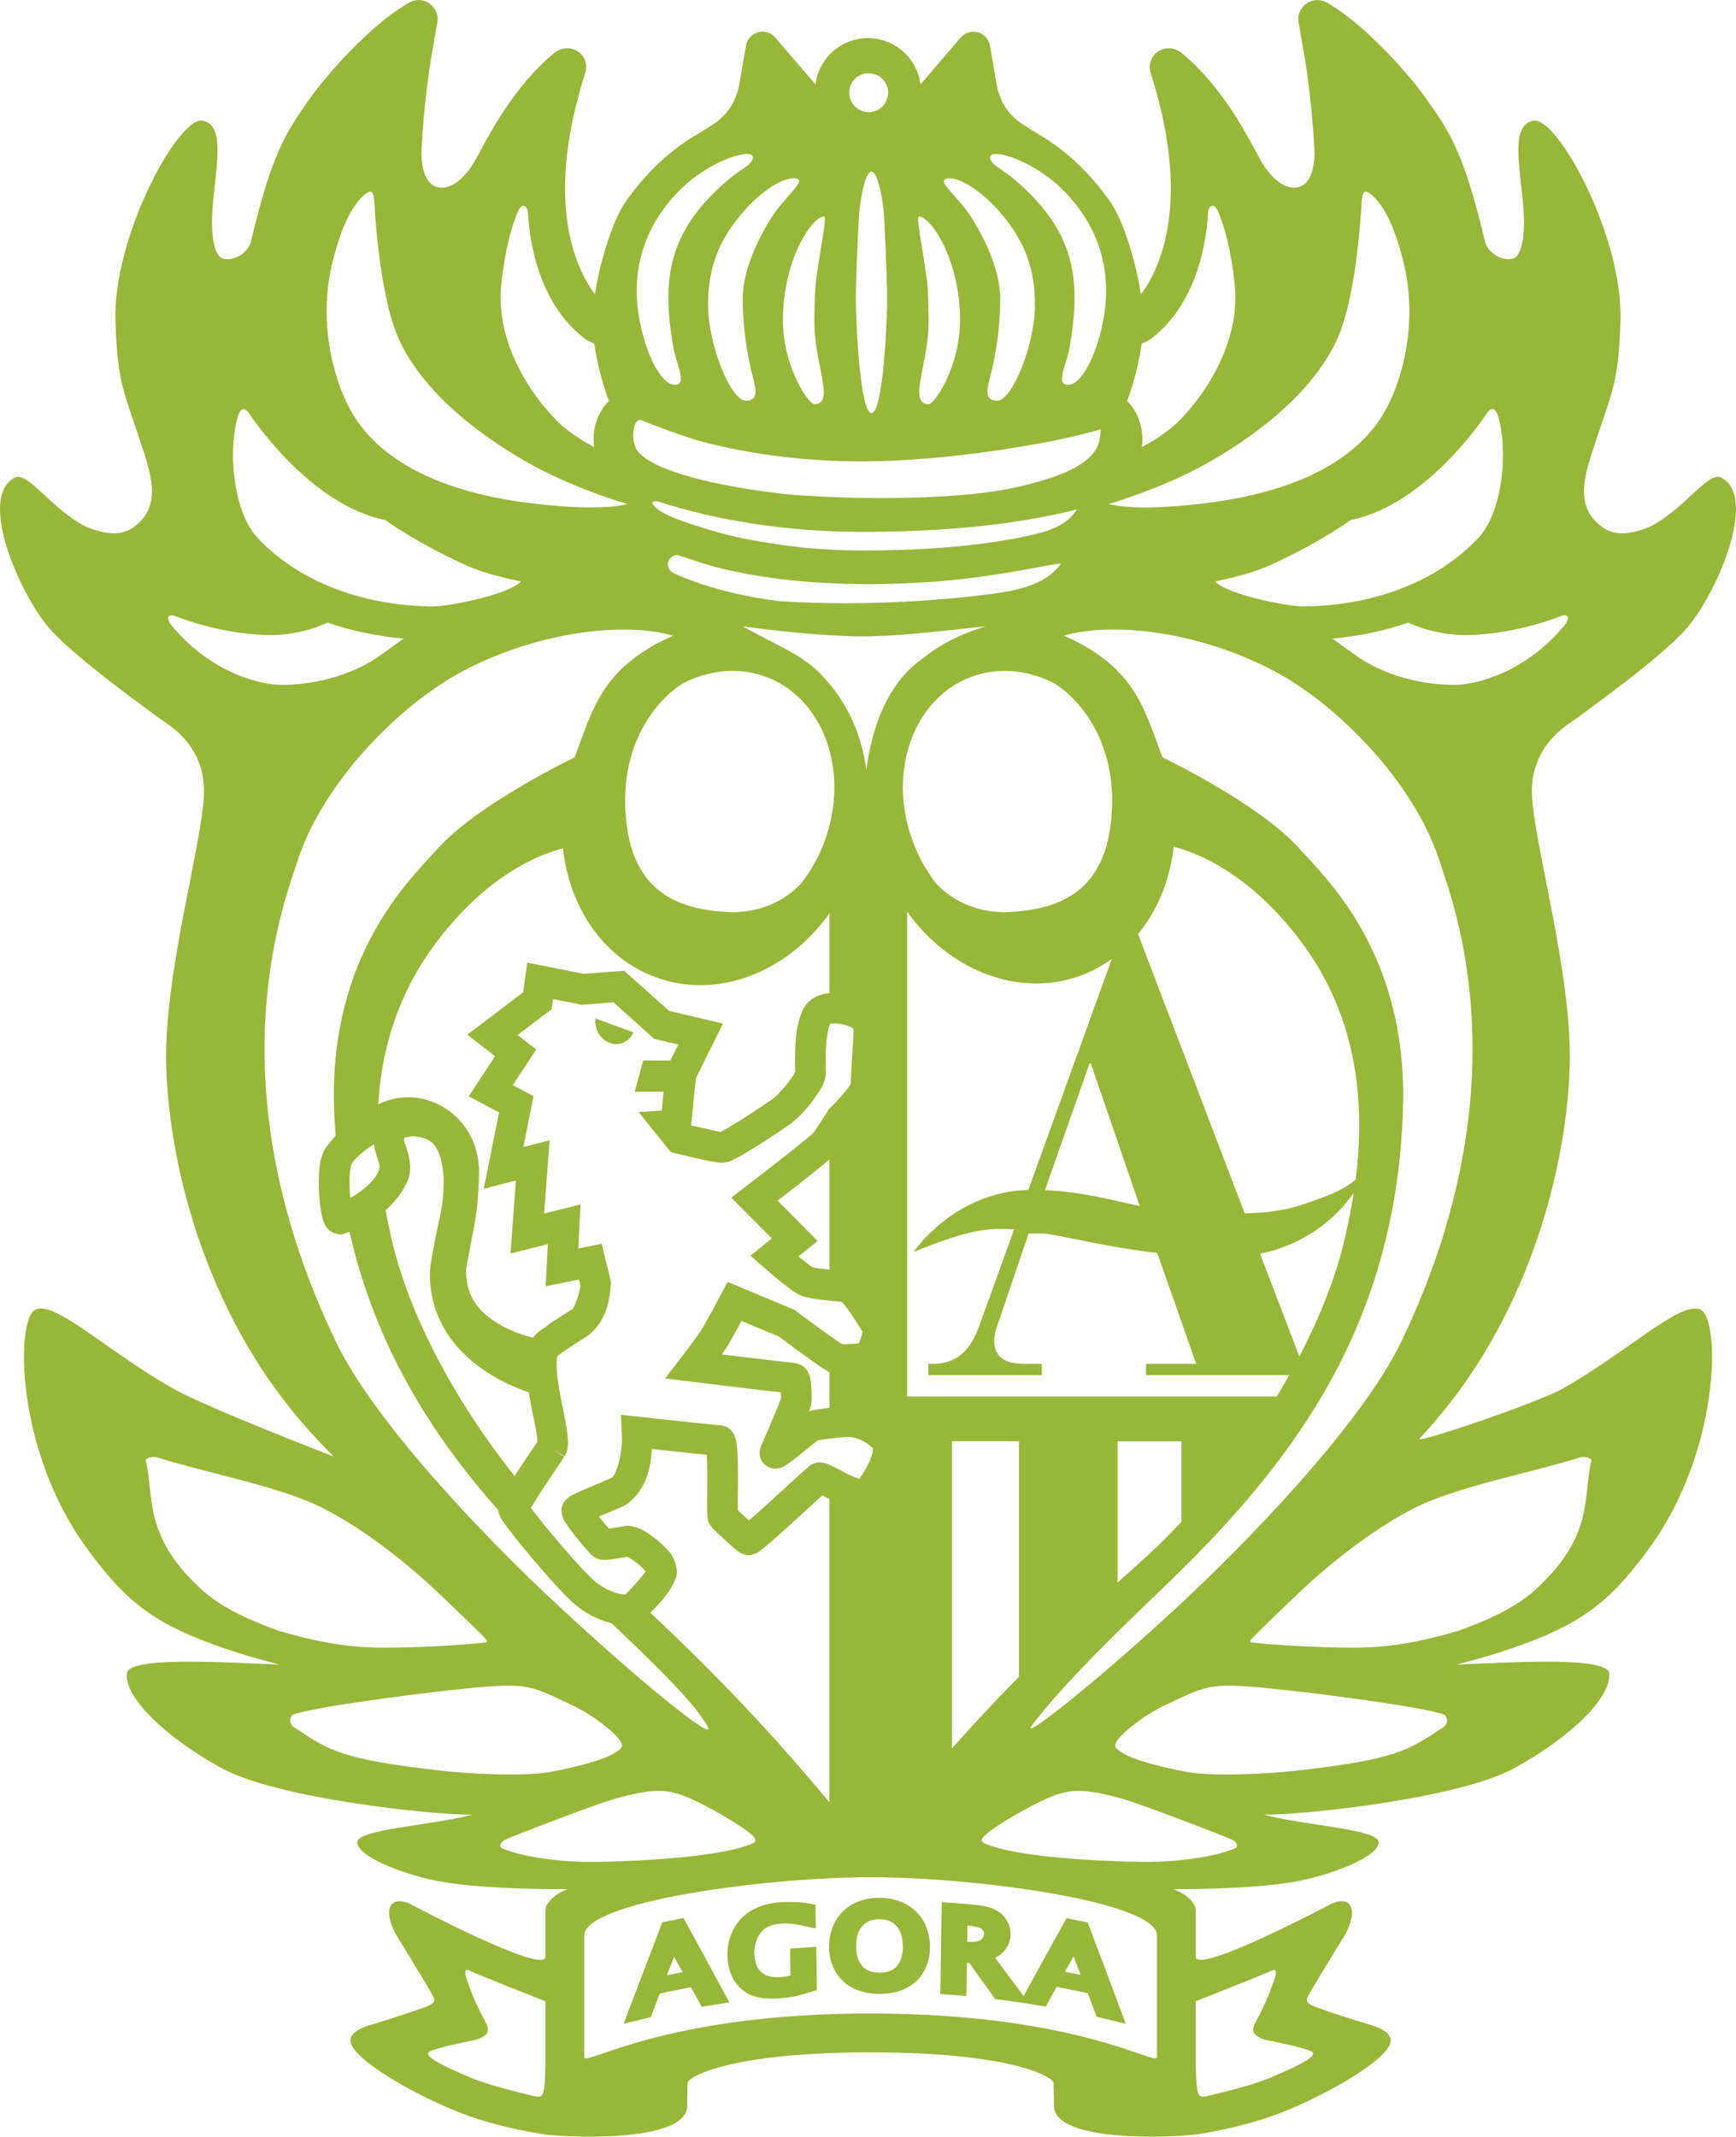
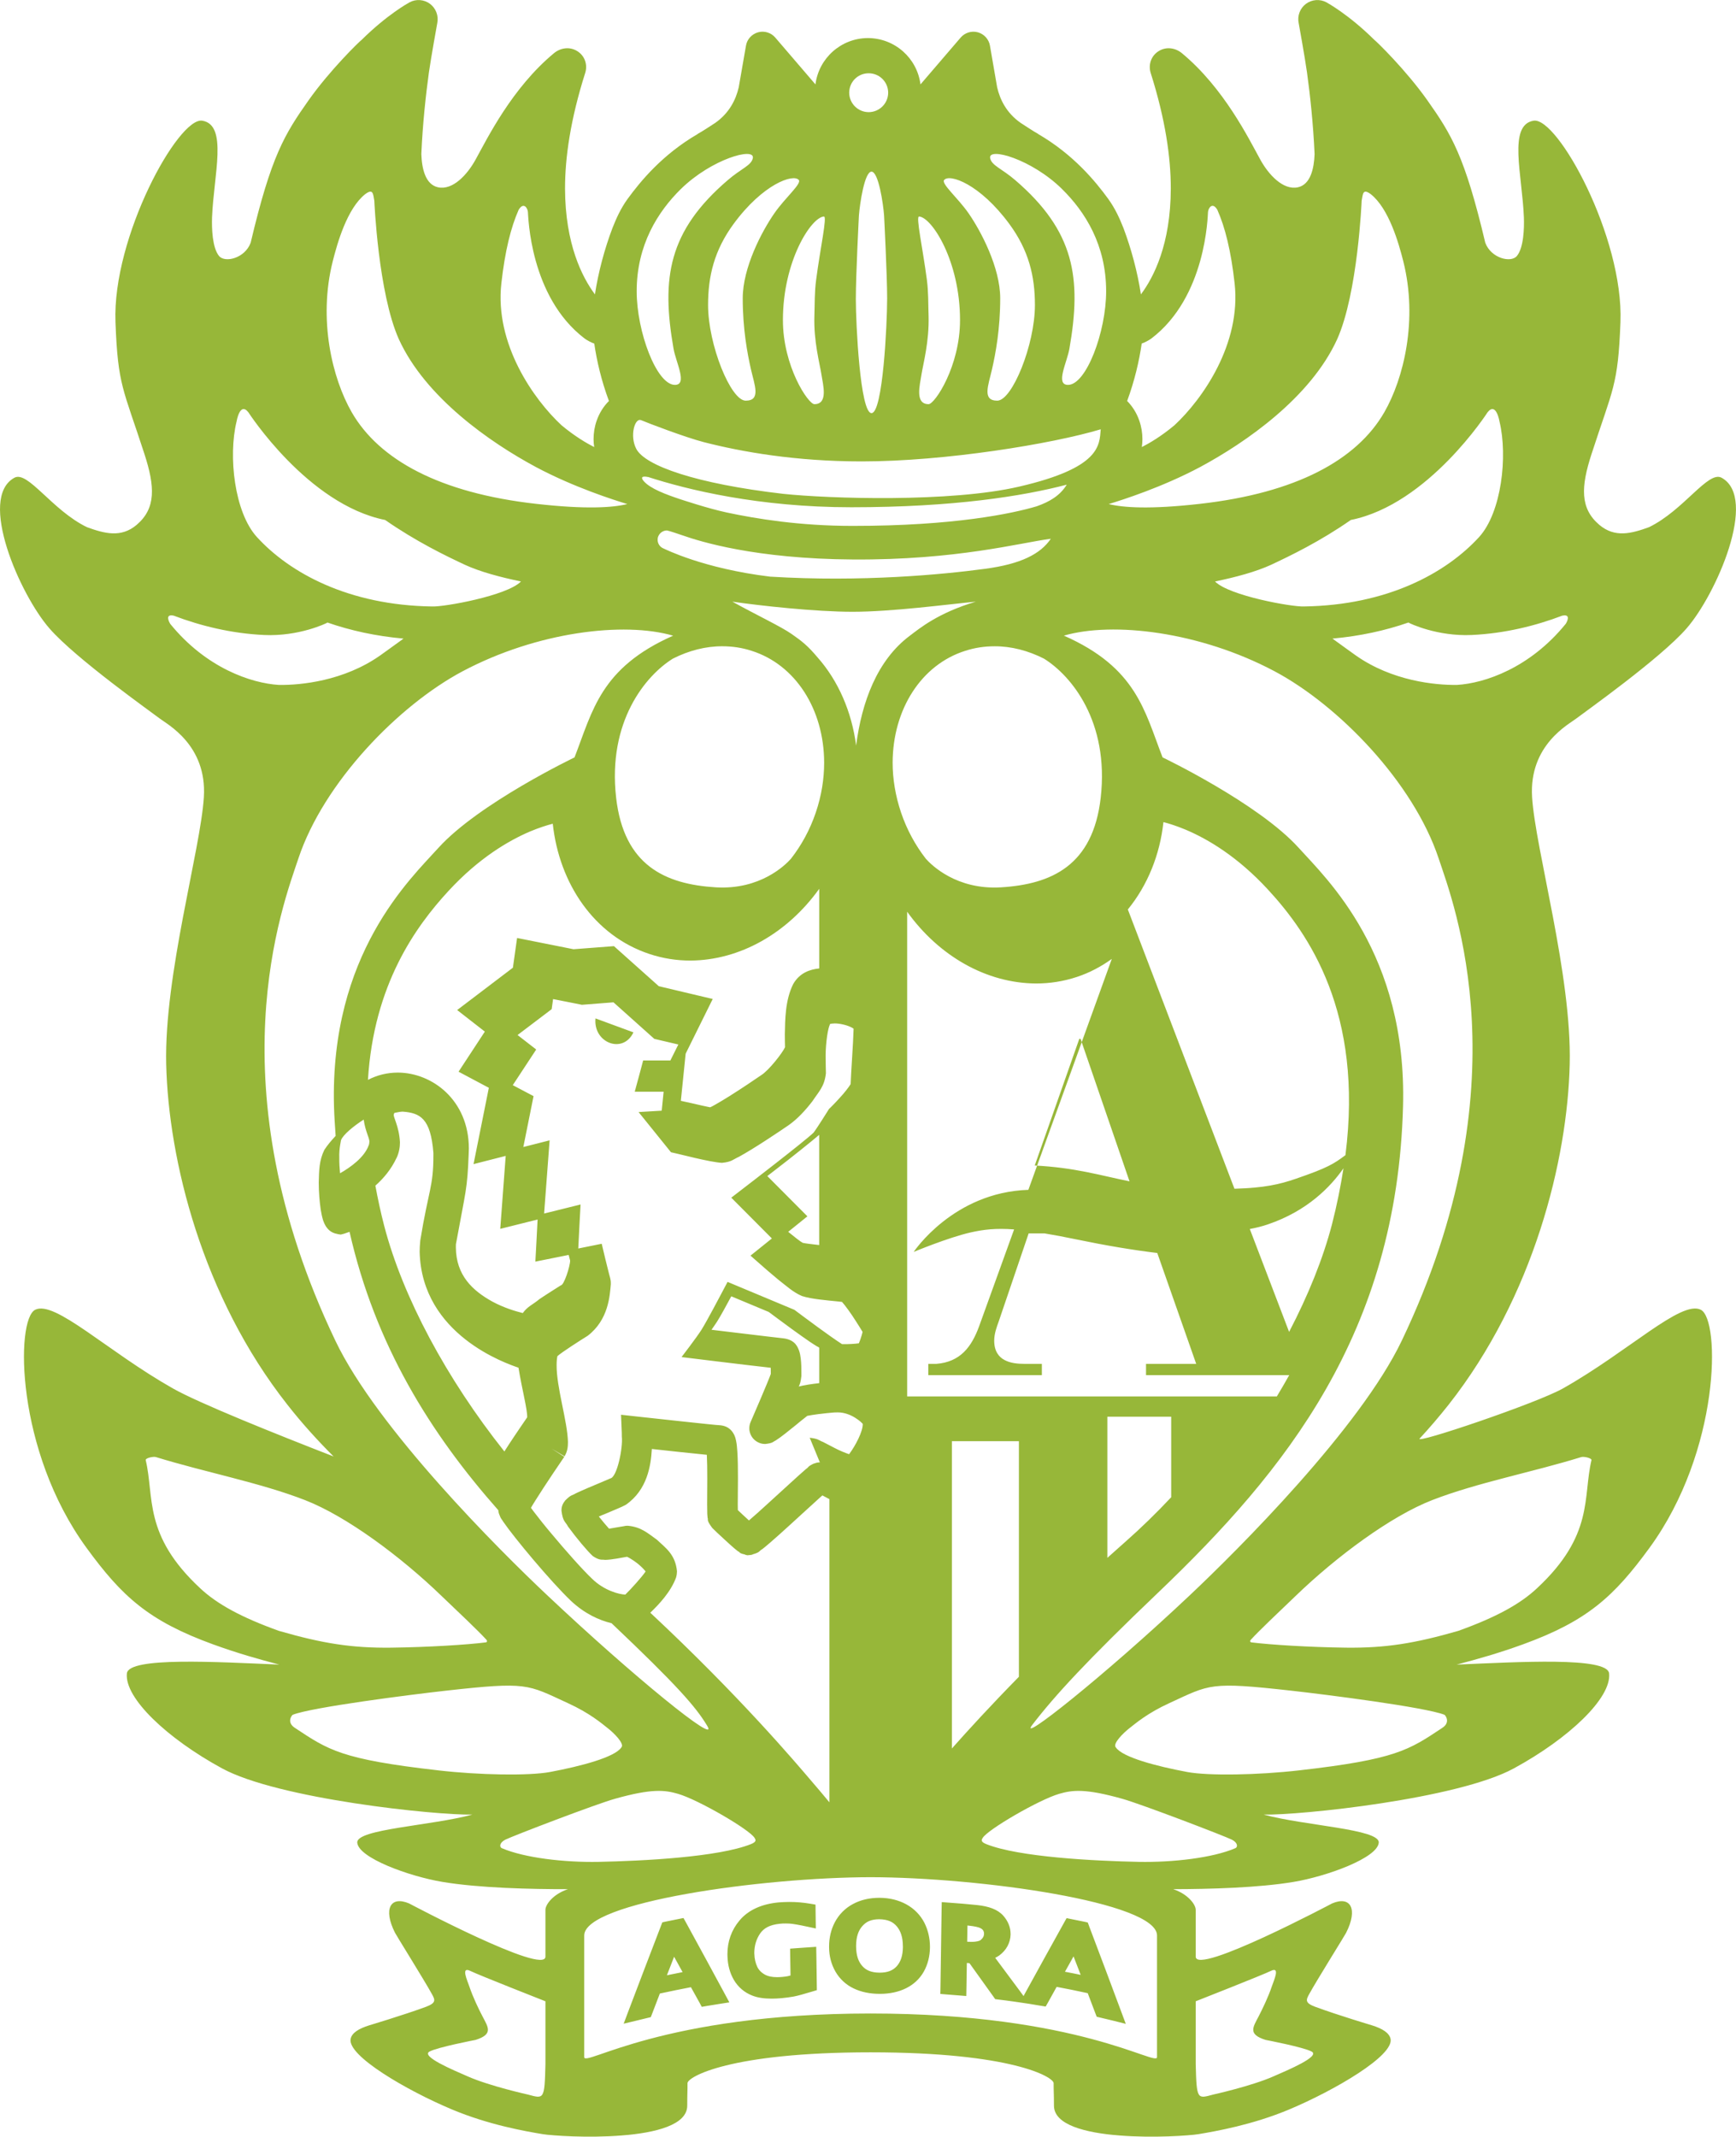
<svg xmlns="http://www.w3.org/2000/svg" viewBox="0 0 64.663 79.575">
  <defs>
    <style>.d{fill:#97B739;}</style>
  </defs>
  <g id="a" />
  <g id="b">
    <g id="c">
-       <path class="d" d="M23.594,38.448l-1.413-.52c-.09,.911,1.024,1.342,1.413,.52m39.757,10.33c-.732-.367-2.684,1.546-5.125,2.926-.963,.549-5.56,2.1-5.346,1.871,.369-.398,.728-.819,1.078-1.26,3.169-4.026,4.428-9.115,4.511-12.686,.08-3.32-1.28-7.992-1.401-9.942-.122-1.952,1.387-2.722,1.648-2.929,.261-.203,3.126-2.229,4.106-3.355,1.094-1.25,2.684-4.861,1.302-5.612-.501-.269-1.405,1.213-2.702,1.843-.645,.233-1.267,.407-1.85-.087-.725-.615-.687-1.422-.289-2.641,.791-2.439,.986-2.531,1.076-4.908,.122-3.173-2.345-7.646-3.234-7.503-.963,.155-.426,2.013-.363,3.599,.016,.416-.01,1.132-.259,1.438-.217,.268-.96,.092-1.179-.49-.767-3.242-1.264-4.04-2.157-5.306-.808-1.142-1.907-2.204-1.975-2.251-.958-.946-1.742-1.373-1.784-1.398-.245-.132-.544-.108-.765,.057-.221,.165-.327,.449-.269,.718,0,.002,.231,1.273,.309,1.834,.116,.838,.231,1.898,.283,3.042-.021,.546-.153,1.135-.622,1.238-.551,.118-1.094-.473-1.401-1.033-.435-.789-1.353-2.663-2.919-3.962-.249-.205-.591-.25-.864-.078-.28,.17-.396,.506-.299,.815,.549,1.73,.749,3.148,.749,4.303-.005,2.079-.636,3.305-1.113,3.943-.125-.826-.36-1.698-.65-2.469-.143-.36-.304-.721-.567-1.087-.487-.668-1.3-1.655-2.616-2.42l.002-.003c-.12-.059-.65-.409-.65-.409-.528-.37-.768-.866-.874-1.323l-.269-1.556c-.042-.236-.217-.429-.45-.494-.235-.064-.483,.014-.64,.196l-1.497,1.745c-.123-.974-.951-1.723-1.958-1.726-1.003,.003-1.832,.753-1.954,1.726l-1.497-1.745c-.156-.183-.409-.261-.64-.196s-.41,.257-.45,.494l-.271,1.556c-.106,.457-.348,.953-.873,1.323,0,0-.53,.349-.652,.409l.002,.003c-1.316,.765-2.128,1.752-2.616,2.42-.263,.365-.422,.727-.565,1.087-.292,.77-.527,1.643-.652,2.469-.473-.638-1.107-1.864-1.114-3.943,0-1.154,.202-2.573,.751-4.303,.099-.309-.017-.645-.297-.815-.276-.172-.617-.127-.866,.078-1.566,1.299-2.483,3.173-2.919,3.962-.308,.56-.848,1.151-1.399,1.033-.471-.103-.603-.692-.622-1.238,.05-1.144,.167-2.204,.282-3.042,.08-.562,.311-1.832,.311-1.834,.057-.269-.05-.553-.269-.718-.221-.165-.522-.189-.763-.057-.045,.024-.828,.452-1.785,1.398-.071,.047-1.168,1.109-1.977,2.251-.892,1.266-1.391,2.064-2.157,5.306-.217,.582-.961,.758-1.179,.49-.249-.306-.273-1.022-.259-1.438,.063-1.585,.598-3.444-.365-3.599-.887-.143-3.354,4.331-3.232,7.503,.089,2.376,.287,2.469,1.078,4.908,.396,1.219,.435,2.025-.289,2.641-.582,.494-1.205,.32-1.851,.087-1.297-.629-2.203-2.112-2.7-1.843-1.384,.751,.209,4.362,1.302,5.612,.979,1.127,3.846,3.152,4.106,3.355,.261,.207,1.768,.977,1.646,2.929-.12,1.951-1.479,6.622-1.403,9.942,.085,3.571,1.342,8.659,4.515,12.686,.549,.701,1.132,1.34,1.721,1.928-2.142-.833-5.028-1.989-5.993-2.538-2.439-1.38-4.391-3.293-5.123-2.926-.732,.367-.732,5.245,1.912,8.866,1.325,1.815,2.312,2.721,4.713,3.595,.916,.332,1.698,.553,2.467,.754-2.307-.097-5.61-.296-5.676,.327-.096,.92,1.509,2.429,3.538,3.534,2.1,1.147,7.99,1.754,9.33,1.725-1.518,.415-4.324,.537-4.287,1.043,.04,.567,1.921,1.255,3.173,1.464,1.37,.229,3.3,.273,4.677,.271-.546,.177-.841,.567-.841,.77v1.742c0,.715-5.08-1.982-5.08-1.982-.694-.292-.972,.207-.522,1.095,.002,.023,1.106,1.791,1.379,2.291,.108,.2,.17,.318-.229,.466-.868,.318-2.107,.687-2.107,.687-.4,.125-.647,.282-.695,.501-.144,.628,2.093,1.928,3.769,2.632,1.368,.575,2.738,.814,3.381,.921,.673,.111,5.386,.376,5.386-1.06,0-.436,.012-.551,.01-.838-.002-.228,1.554-1.149,6.818-1.149s6.82,.921,6.82,1.149c-.002,.287,.012,.402,.012,.838,0,1.436,4.713,1.172,5.386,1.06,.642-.108,2.011-.346,3.38-.921,1.674-.704,3.913-2.004,3.771-2.632-.052-.219-.297-.376-.697-.501,0,0-1.24-.369-2.105-.687-.402-.148-.341-.266-.233-.466,.273-.501,1.379-2.269,1.38-2.291,.45-.888,.17-1.387-.52-1.095,0,0-5.082,2.696-5.082,1.982v-1.742c0-.203-.296-.593-.84-.77,1.359-.002,3.18-.052,4.487-.271,1.248-.209,3.131-.897,3.171-1.464,.035-.506-2.771-.628-4.287-1.043,1.337,.03,7.229-.577,9.327-1.725,2.031-1.106,3.635-2.615,3.54-3.534-.066-.622-3.369-.424-5.678-.327,.77-.202,1.554-.422,2.47-.754,2.399-.874,3.387-1.78,4.713-3.595,2.642-3.621,2.642-8.499,1.911-8.866m-43.036,28.096c-.031,1.34-.057,1.29-.652,1.132,0,0-1.427-.316-2.241-.676-.556-.242-1.754-.746-1.426-.925,.297-.163,1.718-.435,1.718-.435,.661-.209,.473-.464,.259-.873-.137-.259-.362-.725-.492-1.116-.075-.226-.327-.756,.033-.581,.297,.148,2.801,1.132,2.801,1.132v2.342Zm24.222-2.342s2.503-.984,2.801-1.132c.36-.176,.108,.355,.033,.581-.13,.391-.358,.857-.492,1.116-.214,.409-.402,.664,.259,.873,0,0,1.42,.271,1.718,.435,.329,.179-.871,.683-1.426,.925-.814,.36-2.241,.676-2.241,.676-.593,.158-.619,.209-.652-1.132v-2.342Zm13.652-51.603c.341-.076,.174,.238,.13,.304-1.337,1.646-3.016,2.211-4.047,2.274-.821,.012-2.422-.148-3.771-1.097-.052-.04-.565-.402-.871-.628,1.027-.092,1.977-.301,2.829-.598,.042,.03,1.071,.523,2.361,.464,1.215-.056,2.37-.339,3.369-.72m-2.78-7.575c.322-.405,.445,.351,.445,.351,.308,1.285,.076,3.374-.761,4.296-1.226,1.34-3.418,2.54-6.521,2.585-.433,.024-2.795-.398-3.315-.93h-.002c.789-.163,1.525-.363,2.084-.619,.721-.337,1.836-.876,2.976-1.672,2.889-.577,5.094-4.012,5.094-4.011m-12.884-2.559c.123-.042,.268-.122,.358-.186,2.05-1.559,2.098-4.569,2.112-4.718,.017-.153,.167-.376,.346-.08,.29,.652,.509,1.526,.645,2.742,.252,2.257-1.201,4.318-2.239,5.283-.494,.414-.942,.675-1.217,.814,.012-.096,.021-.196,.021-.296,0-.231-.037-.464-.118-.695-.097-.278-.254-.527-.45-.725,.28-.76,.45-1.5,.542-2.138m2.177,4.598c1.705-.918,4.11-2.585,5.102-4.756,.772-1.719,.914-5.16,.914-5.162,.049-.266,.043-.461,.339-.245,.675,.535,1.04,1.818,1.212,2.502,.549,2.178,.016,4.365-.708,5.622-1.019,1.77-3.277,3.008-6.877,3.411-1.85,.209-2.848,.141-3.388,.007,.502-.151,1.996-.628,3.406-1.379m2.764,7.602c2.401,1.276,5.179,4.15,6.119,6.973,.568,1.705,3.187,8.423-1.375,17.965-1.558,3.256-6.086,7.774-7.886,9.471-3.234,3.049-6.464,5.596-5.867,4.824,.829-1.078,2.029-2.387,4.677-4.913,4.765-4.55,8.898-9.68,9.125-18.111,.155-5.685-2.853-8.482-3.882-9.624-1.5-1.664-5.075-3.374-5.075-3.374-.676-1.742-.97-3.338-3.675-4.534,1.832-.532,5.066-.148,7.839,1.323m-13.677,27.011v-18.051c1.18,1.645,2.945,2.663,4.802,2.672,.508,0,1.017-.078,1.514-.242,.482-.158,.913-.391,1.306-.673l-3.108,8.6c-2.799,.089-4.271,2.312-4.271,2.312,0,0,1.286-.537,2.13-.728,.482-.106,.916-.162,1.61-.11l-1.302,3.604c-.282,.772-.701,1.333-1.592,1.403h-.302v.419h4.23v-.419h-.654c-.468,0-1.121-.092-1.121-.864,0-.259,.094-.513,.163-.701l1.12-3.294h.591c.349,.057,.749,.132,1.212,.229,1.073,.223,2.069,.389,2.988,.501l1.45,4.129h-1.869v.419h5.334c-.148,.266-.302,.528-.461,.793h-13.767Zm4.162,1.667v8.774c-1.054,1.073-1.89,1.987-2.496,2.67v-11.444h2.496Zm-13.473,3.677c-.37-.264-.6-.482-1.097-.528-.026,.002-.066-.002-.141,.016-.17,.026-.402,.07-.555,.094-.108-.12-.252-.292-.381-.454,.071-.031,.146-.063,.219-.09,.349-.151,.612-.25,.786-.346,.803-.556,.934-1.464,.97-2.079,.596,.066,1.493,.163,2.048,.217,.012,.235,.017,.563,.016,.887,0,.339-.005,.685-.005,.958,0,.139,.002,.259,.005,.356,.002,.05,.007,.092,.012,.146,.038,.075-.064,.061,.174,.377,.052,.056,.259,.252,.492,.464,.113,.104,.226,.207,.323,.29,.049,.04,.094,.078,.141,.115,.083,.024,.014,.07,.263,.12l-.002,.007c.012,.003,.026,.007,.043,.01l.047,.012,.104-.01h.009c.012-.002,.023-.002,.031-.005,.026-.003,.045-.007,.049-.01l-.003-.007c.304-.083,.235-.127,.369-.198,.322-.252,.907-.789,1.45-1.286,.269-.247,.523-.48,.711-.648,.026-.024,.052-.047,.075-.066,.075,.04,.165,.09,.261,.139v11.291c-.214-.259-.436-.523-.666-.789-.579-.678-2.665-3.152-6.005-6.272,.327-.313,.768-.782,.961-1.314,.024-.087,.033-.162,.033-.229-.059-.628-.426-.871-.737-1.165m6.059-2.891c-.169,.003-.214,.059-.221,.042-.259,.125-.172,.122-.299,.209-.287,.245-.868,.788-1.408,1.276-.268,.245-.52,.473-.713,.636-.141-.127-.301-.278-.414-.384,0-.061-.003-.136-.003-.214,0-.261,.007-.608,.007-.958,0-.362-.003-.721-.023-1.014-.009-.148-.021-.275-.047-.4-.014-.066-.028-.13-.075-.231-.042-.071-.162-.323-.544-.346-.045,.003-.805-.078-1.547-.158-.737-.078-1.457-.16-1.457-.158l-.662-.073,.028,.664s.002,.052,.002,.151c.045,.412-.176,1.512-.429,1.556l-.043,.019c-.155,.07-.501,.21-.812,.344-.156,.066-.306,.134-.428,.191-.129,.082-.16,.045-.329,.202-.012,.012-.024,.023-.037,.035-.014,.012-.028,.026-.043,.042l.003,.002c-.153,.183-.125,.351-.13,.37,.052,.417,.148,.4,.24,.582,.316,.433,.728,.925,.928,1.106,.205,.137,.299,.134,.374,.134,.026,0,.049,0,.075,.007,.285-.007,.619-.083,.826-.116,.104,.047,.329,.188,.485,.332,.089,.078,.163,.158,.205,.216-.132,.2-.556,.668-.756,.861-.224-.007-.786-.148-1.238-.591-.363-.344-.986-1.048-1.506-1.671-.263-.311-.497-.607-.666-.829-.038-.05-.075-.099-.104-.141,.038-.071,.094-.158,.153-.252v-.002c.372-.596,1.034-1.57,1.088-1.646l-.478-.308,.49,.29c.122-.217,.122-.379,.125-.535-.019-.779-.431-2.039-.422-2.87,0-.13,.01-.243,.03-.327,.181-.158,.826-.57,1.128-.758,.777-.596,.822-1.49,.861-1.918-.002-.061,.007-.101-.024-.229-.035-.115-.186-.744-.188-.744l-.127-.535-.873,.176,.043-.869,.042-.77-1.358,.337,.205-2.726-.979,.249,.381-1.895-.774-.409,.873-1.328-.695-.539,1.271-.963,.052-.376,.993,.196,.08,.017,1.177-.092,1.521,1.361,.895,.21-.297,.595h-1.014l-.118,.445-.195,.718h1.076l-.071,.706-.862,.052,1.207,1.497,.188,.043c.043,.003,1.267,.33,1.712,.351,.369-.037,.407-.125,.633-.226,.565-.309,1.459-.909,1.85-1.177,.336-.236,.636-.567,.887-.894,.243-.367,.445-.541,.501-1.038,0-.115-.01-.292-.01-.532-.01-.407,.049-.987,.141-1.248v.012c.007-.023,.014-.052,.021-.068,.031-.01,.096-.021,.177-.021,.183-.002,.443,.059,.605,.139,.04,.019,.073,.04,.097,.057-.012,.516-.097,1.646-.11,2.064-.054,.092-.236,.332-.403,.508-.184,.205-.349,.367-.349,.367l-.052,.047-.035,.057s-.422,.676-.549,.838v-.003c-.342,.329-2.54,2.017-2.545,2.02l-.513,.395,1.512,1.519-.268,.216-.528,.424,.511,.449s.249,.219,.532,.452c.311,.24,.539,.459,.873,.603,.346,.115,.958,.163,1.337,.202,.054,.005,.111,.012,.155,.017,.111,.122,.341,.436,.511,.708,.101,.155,.191,.302,.256,.41-.009,.04-.021,.082-.033,.125-.028,.104-.073,.221-.106,.299-.141,.021-.389,.035-.549,.031h-.078c-.089-.056-.254-.169-.436-.297-.15-.106-.313-.223-.462-.332-.426-.311-.817-.605-.817-.605l-.057-.043-2.491-1.041-.245,.462s-.535,1.017-.725,1.318c-.188,.297-.744,1.02-.744,1.02l-.615,.794,.996,.123c.03,.002,2.314,.287,3.322,.398,.002,.057,.002,.118,.002,.165v.066c-.103,.294-.647,1.547-.741,1.765-.043,.09-.059,.179-.059,.259-.002,.104,.038,.287,.183,.422s.311,.163,.405,.162c.309-.031,.299-.092,.389-.127,.217-.137,.487-.362,.756-.577,.13-.108,.254-.21,.346-.28,.033-.026,.059-.047,.08-.064,.094-.019,.264-.045,.447-.07v.002c.186-.024,.379-.045,.532-.056l.031-.002c.049-.002,.09-.003,.125-.003,.266-.002,.528,.11,.721,.249,.09,.059,.167,.129,.21,.176,.014,.275-.276,.826-.508,1.132-.13-.043-.349-.13-.539-.231-.151-.078-.301-.156-.429-.223l-.068-.028c-.101-.05-.139-.097-.431-.13m-16.455-13.327c.217-3.552,1.777-5.711,2.999-7.037,1.13-1.226,2.237-1.874,3.049-2.22,.337-.139,.619-.228,.836-.285,.24,2.222,1.535,4.169,3.607,4.854,.499,.165,1.008,.243,1.516,.243,1.857-.009,3.621-1.027,4.802-2.672v2.966c-.341,.033-.728,.16-.97,.582-.302,.607-.299,1.335-.311,1.874,0,.207,.005,.386,.007,.478-.087,.202-.61,.874-.894,1.045-.245,.17-.725,.492-1.163,.768-.219,.137-.428,.263-.584,.349-.059,.033-.111,.059-.148,.075-.122-.023-.403-.085-.681-.151-.148-.031-.29-.064-.41-.09l.179-1.756,1.008-2.037-2.008-.476-1.671-1.492-1.506,.115-2.102-.419-.156,1.107-2.076,1.577,1.031,.803-.979,1.493,1.128,.6-.57,2.842,1.198-.306-.203,2.717,1.391-.348-.043,.834-.04,.734,1.241-.249c.021,.082,.04,.156,.054,.21,0,.21-.228,.921-.344,.921-.184,.118-.511,.32-.801,.516-.247,.209-.429,.259-.619,.518-.285-.071-.706-.198-1.127-.424-.742-.409-1.359-.981-1.365-2.024,0-.04,0-.08,.002-.116,.37-2.027,.424-2.031,.475-3.355,.003-.071,.007-.143,.007-.212-.003-1.801-1.365-2.82-2.644-2.825-.384,0-.768,.09-1.114,.271m.05,2.324c-.002,.043-.005,.073-.026,.122-.163,.443-.668,.808-1.064,1.033-.017-.179-.031-.384-.028-.575-.014-.341,.068-.657,.064-.657,.073-.203,.482-.537,.845-.767,.064,.466,.236,.716,.209,.845m10.377-24.78c1.467,.475,4.124,1.13,7.576,1.13,3.819,0,6.389-.414,8.025-.841-.249,.407-.638,.636-1.118,.805-.901,.269-3.084,.732-6.85,.73h-.019c-1.964,0-3.573-.264-4.678-.499-.713-.153-1.7-.485-1.735-.495-.52-.174-1.111-.391-1.354-.671-.209-.243,.156-.155,.156-.155l-.003-.003Zm.384,2.218c.057-.141,.188-.224,.325-.224,.038,0,.438,.132,.591,.186,.636,.223,2.698,.873,6.333,.895,3.865,.026,6.222-.621,7.375-.772-.381,.562-1.104,.942-2.462,1.121-1.565,.21-4.569,.499-7.995,.29-2.496-.304-3.905-1.024-3.972-1.05-.134-.054-.217-.184-.217-.323,0-.042,.005-.083,.023-.123m.544,4.55c.593-.301,1.226-.464,1.843-.461,.367,0,.732,.052,1.09,.169,1.634,.516,2.698,2.177,2.703,4.165,0,.605-.099,1.233-.311,1.857-.219,.648-.539,1.226-.925,1.721-.205,.233-1.142,1.165-2.799,1.066-1.888-.116-3.423-.815-3.713-3.333-.327-2.856,1.111-4.562,2.112-5.184m-10.285,18.584c.087-.193,.122-.395,.12-.572-.031-.605-.264-.956-.228-1.038,.003-.019,.007-.033,.023-.057,.106-.019,.217-.047,.309-.047,.64,.05,1.041,.24,1.142,1.537v.076c.002,1.194-.179,1.283-.489,3.187-.016,.169-.023,.297-.023,.422,.076,3.096,3.237,4.16,3.682,4.315,.13,.805,.336,1.568,.323,1.846v.002c-.111,.165-.409,.593-.687,1.019-.056,.085-.108,.167-.162,.252-2.149-2.702-3.783-5.746-4.475-8.397-.136-.52-.24-1.017-.33-1.502,.302-.268,.589-.605,.793-1.043m13.807,.685c.217-.169,.482-.374,.751-.582,.322-.252,.647-.513,.907-.725,.11-.094,.196-.162,.273-.228v4.105c-.278-.031-.537-.063-.612-.083-.08-.038-.315-.224-.542-.41l.715-.577-1.492-1.499Zm1.245,6.801c-.012-.096-.024-.188-.066-.308-.038-.078-.113-.403-.603-.452-.002,.003-.921-.108-1.834-.217-.283-.035-.567-.068-.822-.099,.08-.111,.151-.219,.212-.311,.136-.217,.355-.619,.525-.935l1.394,.582c.134,.099,.494,.369,.866,.64,.235,.169,.471,.339,.668,.473,.101,.066,.184,.123,.264,.169,.043,.016,.061,.033,.083,.05v1.32c-.283,.03-.562,.075-.761,.125,.04-.09,.068-.141,.097-.386v-.146c0-.134,0-.32-.023-.504m2.062-22.833c-.162-1.252-.659-2.41-1.443-3.293-.362-.429-.574-.595-.956-.861-.403-.283-1.276-.69-2.211-1.207,1.045,.153,3.098,.377,4.478,.377,1.469,0,3.533-.276,4.591-.377-1.419,.421-2.112,1.01-2.455,1.266-1.224,.913-1.796,2.476-2.004,4.094m4.065-3.529c.358-.116,.721-.169,1.09-.169,.619-.003,1.25,.16,1.843,.461,1.003,.622,2.437,2.328,2.112,5.184-.289,2.517-1.825,3.216-3.715,3.333-1.657,.099-2.592-.833-2.799-1.066-.384-.495-.704-1.073-.923-1.721-.21-.624-.313-1.252-.313-1.857,.007-1.989,1.069-3.649,2.705-4.165m12.308,19.664c-.596,.205-1.167,.339-2.281,.37l-3.971-10.401c.73-.894,1.194-2.029,1.326-3.254,.217,.056,.501,.146,.833,.285,.817,.346,1.923,.996,3.053,2.22,1.523,1.648,3.569,4.588,2.893,9.899-.429,.32-.648,.468-1.853,.881m1.78-.391c-.104,.662-.24,1.353-.429,2.09-.332,1.271-.881,2.632-1.596,4.002l-1.464-3.832c.245-.045,.471-.103,.678-.174,1.471-.501,2.33-1.399,2.811-2.086m-7.969,.485c-1.1-.223-2.034-.513-3.531-.589l1.66-4.718h.047l1.824,5.308Zm1.552,8.764v3.001c-.548,.584-1.118,1.14-1.707,1.659-.229,.202-.452,.4-.671,.598v-5.257h2.378ZM39.557,7.039c.861,.845,1.645,2.084,1.645,3.809,0,1.509-.741,3.486-1.42,3.486-.483,0-.037-.834,.052-1.351,.462-2.634,.189-4.377-2.018-6.274-.504-.433-.878-.542-.934-.817-.092-.428,1.54,.03,2.676,1.147m-4.39-.336c.2-.24,1.328,.143,2.43,1.641,.72,.98,.951,1.938,.951,3.016,0,1.478-.847,3.562-1.403,3.562-.575,0-.33-.574-.196-1.167,.136-.593,.306-1.504,.306-2.646s-.716-2.5-1.182-3.171c-.407-.581-1.024-1.097-.906-1.236m-.935,1.361c.476,.031,1.526,1.655,1.526,3.858,0,1.726-.942,3.131-1.17,3.131-.523,0-.325-.716-.264-1.113,.063-.4,.29-1.22,.263-2.173-.016-.468-.003-.883-.064-1.349-.153-1.17-.419-2.363-.29-2.354m-1.878-5.334c.402,0,.725,.322,.727,.723-.002,.4-.325,.723-.727,.725-.4-.002-.723-.325-.725-.725,.002-.403,.323-.723,.725-.723m.688,8.413c0,.907-.158,4.244-.582,4.244s-.584-3.336-.584-4.244,.115-3.117,.115-3.117c.035-.45,.21-1.631,.469-1.632,.259,.002,.435,1.182,.468,1.632,0,0,.115,2.21,.115,3.117m-2.356-3.079c.129-.009-.137,1.184-.289,2.354-.063,.466-.05,.881-.066,1.349-.03,.953,.2,1.773,.261,2.173,.061,.396,.263,1.113-.261,1.113-.228,0-1.172-1.405-1.172-3.131,0-2.203,1.052-3.826,1.526-3.858m-.935-1.361c.116,.139-.502,.655-.906,1.236-.468,.671-1.182,2.025-1.182,3.171s.172,2.053,.306,2.646c.136,.593,.379,1.167-.196,1.167-.556,0-1.401-2.084-1.401-3.562,0-1.078,.231-2.036,.947-3.016,1.1-1.499,2.232-1.881,2.432-1.641m-4.391,.336c1.139-1.118,2.768-1.575,2.679-1.147-.059,.275-.433,.384-.934,.817-2.211,1.897-2.481,3.64-2.02,6.274,.09,.516,.534,1.351,.052,1.351-.681,0-1.424-1.977-1.424-3.486,0-1.725,.788-2.964,1.646-3.809m-1.481,8.609c.235,.101,1.648,.642,2.345,.821,1.394,.358,3.407,.715,5.862,.715h.017c3.093,0,7.088-.652,8.896-1.196-.052,.598,0,1.431-3.039,2.135-2.554,.595-7.081,.449-8.788,.269-3.256-.377-5.146-1.048-5.473-1.674-.254-.483-.056-1.17,.179-1.069m-5.205-5.095c.136-1.215,.356-2.09,.645-2.742,.181-.296,.33-.073,.344,.08,.016,.15,.064,3.159,2.116,4.718,.089,.064,.233,.144,.356,.186,.092,.638,.264,1.379,.546,2.138-.2,.198-.356,.447-.454,.725-.082,.231-.118,.464-.118,.695,0,.099,.007,.2,.023,.296-.275-.139-.723-.4-1.219-.814-1.038-.965-2.493-3.027-2.239-5.283m-6.281-.821c.172-.683,.535-1.966,1.21-2.502,.296-.216,.29-.021,.339,.245,0,.002,.143,3.442,.916,5.162,.993,2.171,3.395,3.839,5.102,4.756,1.408,.751,2.9,1.227,3.406,1.379-.541,.134-1.542,.202-3.388-.007-3.602-.403-5.857-1.641-6.877-3.411-.723-1.257-1.257-3.444-.708-5.622m-3.583,5.973s.12-.756,.44-.351c0-.002,2.206,3.433,5.095,4.011,1.144,.796,2.255,1.335,2.978,1.672,.558,.256,1.295,.455,2.086,.619h-.005c-.518,.532-2.881,.954-3.314,.93-3.103-.045-5.297-1.245-6.521-2.585-.84-.921-1.071-3.011-.76-4.296m-2.469,7.528c-.042-.066-.21-.381,.132-.304,1,.381,2.152,.664,3.367,.72,1.292,.059,2.321-.435,2.359-.464,.854,.297,1.803,.506,2.832,.598-.306,.226-.819,.588-.871,.628-1.351,.949-2.952,1.109-3.772,1.097-1.029-.063-2.71-.628-4.047-2.274m4.774,8.736c.941-2.823,3.72-5.697,6.121-6.973,2.775-1.471,6.005-1.855,7.837-1.323-2.703,1.196-2.997,2.792-3.673,4.534,0,0-3.573,1.711-5.075,3.374-1.029,1.142-4.037,3.939-3.884,9.624,.01,.376,.038,.734,.061,1.097-.156,.167-.302,.339-.419,.518-.198,.4-.198,.777-.21,1.215,0,.356,.03,.716,.073,1.012,.024,.15,.052,.28,.092,.409,.026,.066,.049,.132,.106,.223,.049,.064,.155,.235,.433,.278l-.002,.003,.12,.017,.12-.031c.045-.014,.118-.04,.205-.071,.956,4.216,3.008,7.503,5.541,10.368l.002,.014c.002,.05,.019,.113,.045,.17,.049,.144,.085,.15,.136,.243,.407,.595,1.766,2.225,2.521,2.947,.509,.478,1.052,.725,1.514,.834,2.427,2.303,3.138,3.11,3.564,3.823,.468,.772-2.733-1.82-5.965-4.869-1.803-1.697-6.33-6.215-7.884-9.471-4.564-9.543-1.947-16.26-1.379-17.965m-.728,28.767c-1.412-.508-2.303-1-2.929-1.585-2.137-1.987-1.702-3.399-2.031-4.776-.009-.075,.283-.141,.381-.111,1.845,.568,3.884,.953,5.554,1.603,1.54,.598,3.571,2.104,5.094,3.578,.628,.6,1.353,1.283,1.662,1.622,.031,.035,.038,.092-.031,.099-.683,.087-2.142,.179-3.52,.196-1.46,.017-2.55-.156-4.179-.626m5.935,5.195c-3.62-.41-4.098-.761-5.328-1.575-.344-.214-.115-.489-.09-.495,.706-.28,4.376-.749,5.706-.897,3.041-.339,3.016-.24,4.536,.461,.824,.376,1.262,.756,1.495,.939,.221,.172,.635,.579,.502,.713-.243,.367-1.504,.699-2.66,.916-.796,.146-2.622,.115-4.16-.061m2.371,2.9c-.099-.043-.096-.207,.129-.32,.283-.141,3.362-1.321,4.084-1.523,1.375-.386,1.853-.327,2.349-.183,.749,.217,2.669,1.332,2.851,1.643,.024,.049,.108,.132-.134,.228-1.212,.487-4.042,.629-5.681,.662-1.278,.024-2.752-.148-3.597-.508m24.401,7.78c0,.374-2.888-1.622-10.669-1.625-7.78,.003-10.667,1.999-10.667,1.625v-4.53c0-1.245,6.624-2.164,10.667-2.171,4.045,.007,10.669,.927,10.669,2.171v4.53Zm2.915-7.78c-.843,.36-2.321,.532-3.597,.508-1.641-.033-4.47-.176-5.681-.662-.24-.096-.158-.179-.132-.228,.181-.311,2.1-1.426,2.849-1.643,.495-.144,.974-.203,2.349,.183,.72,.202,3.799,1.382,4.084,1.523,.224,.113,.228,.276,.129,.32m7.698-4.475c-1.229,.814-1.707,1.165-5.327,1.575-1.539,.176-3.366,.207-4.158,.061-1.16-.217-2.416-.549-2.662-.916-.136-.134,.282-.541,.501-.713,.236-.183,.671-.563,1.495-.939,1.521-.701,1.497-.8,4.537-.461,1.33,.148,4.998,.617,5.706,.897,.024,.007,.252,.282-.092,.495m3.538-5.205c-.626,.586-1.519,1.078-2.929,1.585-1.627,.469-2.719,.643-4.179,.626-1.379-.017-2.837-.11-3.52-.196-.068-.007-.064-.064-.03-.099,.308-.339,1.033-1.022,1.659-1.622,1.525-1.474,3.555-2.98,5.095-3.578,1.672-.65,3.712-1.034,5.554-1.603,.097-.03,.389,.037,.381,.111-.329,1.377,.106,2.789-2.031,4.776m-31.705,12.434l-.085-.155-.172,.035c-.163,.031-.327,.066-.49,.099l-.127,.028-.047,.122c-.412,1.069-.822,2.144-1.234,3.23l-.158,.422,.44-.106c.15-.038,.297-.073,.447-.108l.123-.03,.045-.116c.097-.256,.195-.509,.292-.763,.386-.083,.772-.163,1.158-.236,.11,.195,.216,.389,.323,.582l.08,.15,.169-.03c.174-.03,.349-.057,.525-.085l.334-.052-.16-.297c-.489-.906-.977-1.803-1.462-2.689m-.704,1.977c.089-.231,.177-.461,.268-.69,.104,.189,.21,.381,.316,.572-.193,.038-.389,.078-.584,.118m5.565-.81l-.003-.25-.252,.017c-.163,.009-.33,.021-.497,.035l-.224,.017,.003,.224c.005,.256,.009,.515,.012,.775-.047,.014-.085,.023-.113,.028-.057,.009-.125,.021-.196,.026-.07,.005-.132,.009-.189,.009-.191,0-.336-.033-.433-.083-.151-.08-.245-.177-.306-.299-.066-.143-.104-.297-.11-.478-.002-.017-.002-.024-.002-.043,.002-.276,.075-.515,.219-.727,.137-.196,.356-.322,.734-.36,.07-.009,.141-.01,.219-.01,.04,0,.082,0,.125,.003,.106,.003,.349,.043,.699,.12l.296,.063-.005-.301c0-.13-.002-.259-.005-.388l-.002-.2-.195-.033c-.269-.047-.53-.066-.781-.066-.137,0-.268,.007-.4,.017-.626,.059-1.127,.282-1.453,.671-.301,.355-.454,.789-.452,1.264,0,.026,.002,.049,.002,.075,.009,.323,.089,.624,.242,.883,.156,.263,.388,.462,.676,.575,.207,.083,.447,.116,.723,.116,.116,0,.24-.005,.372-.017,.153-.014,.306-.035,.454-.061,.16-.031,.384-.094,.69-.186l.172-.052-.002-.181c-.007-.395-.012-.788-.017-1.184m3.355-1.829c-.292-.16-.628-.243-.998-.245v.002l-.009-.002c-.369,0-.702,.078-.991,.235-.29,.156-.518,.391-.668,.675-.144,.275-.214,.581-.214,.899v.03c0,.329,.082,.643,.24,.914s.388,.485,.673,.621c.283,.136,.608,.202,.963,.203l.026-.002-.007,.002c.358,0,.685-.068,.968-.207,.285-.141,.515-.353,.666-.624,.15-.269,.224-.574,.228-.899v-.021c0-.318-.07-.624-.21-.901-.15-.287-.377-.52-.668-.68m-.362,2.307c-.143,.153-.33,.235-.635,.236h-.002c-.308-.003-.501-.087-.641-.245-.146-.162-.231-.391-.233-.735v-.01c0-.337,.082-.574,.229-.741,.15-.172,.33-.254,.624-.259h.007c.32,.007,.506,.092,.654,.263,.144,.17,.228,.407,.228,.742,0,.017,.002,.017,.002,.017-.003,.344-.087,.568-.233,.732m7.164-1.511l-.047-.122-.127-.028c-.162-.033-.327-.068-.49-.099l-.17-.035-.085,.151c-.494,.887-.987,1.782-1.485,2.688l-.033,.064-.129-.177c-.309-.419-.619-.836-.928-1.248,.056-.026,.106-.056,.155-.09,.127-.096,.231-.21,.302-.342s.113-.282,.116-.431l.002-.017-.002-.007c.002-.247-.097-.485-.271-.681-.212-.238-.542-.349-.967-.396-.358-.037-.718-.068-1.074-.092l-.252-.019-.005,.254c-.016,.981-.03,1.961-.043,2.943l-.005,.223,.228,.019c.162,.012,.323,.024,.483,.038l.256,.021,.005-.257,.016-.974c.031,.003,.066,.005,.099,.009,.299,.414,.598,.831,.897,1.252l.059,.085,.104,.014c.2,.023,.402,.05,.598,.078l.356,.052,.207,.031c.151,.023,.301,.05,.45,.075l.167,.026,.083-.146c.108-.195,.216-.393,.325-.586,.386,.071,.772,.151,1.158,.235,.097,.252,.193,.506,.289,.761l.045,.116,.123,.03c.172,.04,.346,.082,.522,.125l.438,.11-.158-.424c-.403-1.083-.807-2.159-1.212-3.227m-3.91,.301c-.002,.08-.028,.143-.12,.224-.024,.028-.137,.073-.351,.073-.047,0-.101-.003-.156-.005,.003-.202,.009-.403,.01-.605,.019,.002,.038,.005,.059,.007,.207,.021,.351,.057,.41,.085,.068,.031,.103,.07,.12,.097,.017,.031,.028,.064,.028,.11v.014Zm3.015,1.41c.108-.191,.214-.382,.32-.572,.09,.228,.177,.459,.266,.688-.193-.04-.389-.08-.586-.116" />
+       <path class="d" d="M23.594,38.448l-1.413-.52c-.09,.911,1.024,1.342,1.413,.52m39.757,10.33c-.732-.367-2.684,1.546-5.125,2.926-.963,.549-5.56,2.1-5.346,1.871,.369-.398,.728-.819,1.078-1.26,3.169-4.026,4.428-9.115,4.511-12.686,.08-3.32-1.28-7.992-1.401-9.942-.122-1.952,1.387-2.722,1.648-2.929,.261-.203,3.126-2.229,4.106-3.355,1.094-1.25,2.684-4.861,1.302-5.612-.501-.269-1.405,1.213-2.702,1.843-.645,.233-1.267,.407-1.85-.087-.725-.615-.687-1.422-.289-2.641,.791-2.439,.986-2.531,1.076-4.908,.122-3.173-2.345-7.646-3.234-7.503-.963,.155-.426,2.013-.363,3.599,.016,.416-.01,1.132-.259,1.438-.217,.268-.96,.092-1.179-.49-.767-3.242-1.264-4.04-2.157-5.306-.808-1.142-1.907-2.204-1.975-2.251-.958-.946-1.742-1.373-1.784-1.398-.245-.132-.544-.108-.765,.057-.221,.165-.327,.449-.269,.718,0,.002,.231,1.273,.309,1.834,.116,.838,.231,1.898,.283,3.042-.021,.546-.153,1.135-.622,1.238-.551,.118-1.094-.473-1.401-1.033-.435-.789-1.353-2.663-2.919-3.962-.249-.205-.591-.25-.864-.078-.28,.17-.396,.506-.299,.815,.549,1.73,.749,3.148,.749,4.303-.005,2.079-.636,3.305-1.113,3.943-.125-.826-.36-1.698-.65-2.469-.143-.36-.304-.721-.567-1.087-.487-.668-1.3-1.655-2.616-2.42l.002-.003c-.12-.059-.65-.409-.65-.409-.528-.37-.768-.866-.874-1.323l-.269-1.556c-.042-.236-.217-.429-.45-.494-.235-.064-.483,.014-.64,.196l-1.497,1.745c-.123-.974-.951-1.723-1.958-1.726-1.003,.003-1.832,.753-1.954,1.726l-1.497-1.745c-.156-.183-.409-.261-.64-.196s-.41,.257-.45,.494l-.271,1.556c-.106,.457-.348,.953-.873,1.323,0,0-.53,.349-.652,.409l.002,.003c-1.316,.765-2.128,1.752-2.616,2.42-.263,.365-.422,.727-.565,1.087-.292,.77-.527,1.643-.652,2.469-.473-.638-1.107-1.864-1.114-3.943,0-1.154,.202-2.573,.751-4.303,.099-.309-.017-.645-.297-.815-.276-.172-.617-.127-.866,.078-1.566,1.299-2.483,3.173-2.919,3.962-.308,.56-.848,1.151-1.399,1.033-.471-.103-.603-.692-.622-1.238,.05-1.144,.167-2.204,.282-3.042,.08-.562,.311-1.832,.311-1.834,.057-.269-.05-.553-.269-.718-.221-.165-.522-.189-.763-.057-.045,.024-.828,.452-1.785,1.398-.071,.047-1.168,1.109-1.977,2.251-.892,1.266-1.391,2.064-2.157,5.306-.217,.582-.961,.758-1.179,.49-.249-.306-.273-1.022-.259-1.438,.063-1.585,.598-3.444-.365-3.599-.887-.143-3.354,4.331-3.232,7.503,.089,2.376,.287,2.469,1.078,4.908,.396,1.219,.435,2.025-.289,2.641-.582,.494-1.205,.32-1.851,.087-1.297-.629-2.203-2.112-2.7-1.843-1.384,.751,.209,4.362,1.302,5.612,.979,1.127,3.846,3.152,4.106,3.355,.261,.207,1.768,.977,1.646,2.929-.12,1.951-1.479,6.622-1.403,9.942,.085,3.571,1.342,8.659,4.515,12.686,.549,.701,1.132,1.34,1.721,1.928-2.142-.833-5.028-1.989-5.993-2.538-2.439-1.38-4.391-3.293-5.123-2.926-.732,.367-.732,5.245,1.912,8.866,1.325,1.815,2.312,2.721,4.713,3.595,.916,.332,1.698,.553,2.467,.754-2.307-.097-5.61-.296-5.676,.327-.096,.92,1.509,2.429,3.538,3.534,2.1,1.147,7.99,1.754,9.33,1.725-1.518,.415-4.324,.537-4.287,1.043,.04,.567,1.921,1.255,3.173,1.464,1.37,.229,3.3,.273,4.677,.271-.546,.177-.841,.567-.841,.77v1.742c0,.715-5.08-1.982-5.08-1.982-.694-.292-.972,.207-.522,1.095,.002,.023,1.106,1.791,1.379,2.291,.108,.2,.17,.318-.229,.466-.868,.318-2.107,.687-2.107,.687-.4,.125-.647,.282-.695,.501-.144,.628,2.093,1.928,3.769,2.632,1.368,.575,2.738,.814,3.381,.921,.673,.111,5.386,.376,5.386-1.06,0-.436,.012-.551,.01-.838-.002-.228,1.554-1.149,6.818-1.149s6.82,.921,6.82,1.149c-.002,.287,.012,.402,.012,.838,0,1.436,4.713,1.172,5.386,1.06,.642-.108,2.011-.346,3.38-.921,1.674-.704,3.913-2.004,3.771-2.632-.052-.219-.297-.376-.697-.501,0,0-1.24-.369-2.105-.687-.402-.148-.341-.266-.233-.466,.273-.501,1.379-2.269,1.38-2.291,.45-.888,.17-1.387-.52-1.095,0,0-5.082,2.696-5.082,1.982v-1.742c0-.203-.296-.593-.84-.77,1.359-.002,3.18-.052,4.487-.271,1.248-.209,3.131-.897,3.171-1.464,.035-.506-2.771-.628-4.287-1.043,1.337,.03,7.229-.577,9.327-1.725,2.031-1.106,3.635-2.615,3.54-3.534-.066-.622-3.369-.424-5.678-.327,.77-.202,1.554-.422,2.47-.754,2.399-.874,3.387-1.78,4.713-3.595,2.642-3.621,2.642-8.499,1.911-8.866m-43.036,28.096c-.031,1.34-.057,1.29-.652,1.132,0,0-1.427-.316-2.241-.676-.556-.242-1.754-.746-1.426-.925,.297-.163,1.718-.435,1.718-.435,.661-.209,.473-.464,.259-.873-.137-.259-.362-.725-.492-1.116-.075-.226-.327-.756,.033-.581,.297,.148,2.801,1.132,2.801,1.132v2.342Zm24.222-2.342s2.503-.984,2.801-1.132c.36-.176,.108,.355,.033,.581-.13,.391-.358,.857-.492,1.116-.214,.409-.402,.664,.259,.873,0,0,1.42,.271,1.718,.435,.329,.179-.871,.683-1.426,.925-.814,.36-2.241,.676-2.241,.676-.593,.158-.619,.209-.652-1.132v-2.342Zm13.652-51.603c.341-.076,.174,.238,.13,.304-1.337,1.646-3.016,2.211-4.047,2.274-.821,.012-2.422-.148-3.771-1.097-.052-.04-.565-.402-.871-.628,1.027-.092,1.977-.301,2.829-.598,.042,.03,1.071,.523,2.361,.464,1.215-.056,2.37-.339,3.369-.72m-2.78-7.575c.322-.405,.445,.351,.445,.351,.308,1.285,.076,3.374-.761,4.296-1.226,1.34-3.418,2.54-6.521,2.585-.433,.024-2.795-.398-3.315-.93h-.002c.789-.163,1.525-.363,2.084-.619,.721-.337,1.836-.876,2.976-1.672,2.889-.577,5.094-4.012,5.094-4.011m-12.884-2.559c.123-.042,.268-.122,.358-.186,2.05-1.559,2.098-4.569,2.112-4.718,.017-.153,.167-.376,.346-.08,.29,.652,.509,1.526,.645,2.742,.252,2.257-1.201,4.318-2.239,5.283-.494,.414-.942,.675-1.217,.814,.012-.096,.021-.196,.021-.296,0-.231-.037-.464-.118-.695-.097-.278-.254-.527-.45-.725,.28-.76,.45-1.5,.542-2.138m2.177,4.598c1.705-.918,4.11-2.585,5.102-4.756,.772-1.719,.914-5.16,.914-5.162,.049-.266,.043-.461,.339-.245,.675,.535,1.04,1.818,1.212,2.502,.549,2.178,.016,4.365-.708,5.622-1.019,1.77-3.277,3.008-6.877,3.411-1.85,.209-2.848,.141-3.388,.007,.502-.151,1.996-.628,3.406-1.379m2.764,7.602c2.401,1.276,5.179,4.15,6.119,6.973,.568,1.705,3.187,8.423-1.375,17.965-1.558,3.256-6.086,7.774-7.886,9.471-3.234,3.049-6.464,5.596-5.867,4.824,.829-1.078,2.029-2.387,4.677-4.913,4.765-4.55,8.898-9.68,9.125-18.111,.155-5.685-2.853-8.482-3.882-9.624-1.5-1.664-5.075-3.374-5.075-3.374-.676-1.742-.97-3.338-3.675-4.534,1.832-.532,5.066-.148,7.839,1.323m-13.677,27.011v-18.051c1.18,1.645,2.945,2.663,4.802,2.672,.508,0,1.017-.078,1.514-.242,.482-.158,.913-.391,1.306-.673l-3.108,8.6c-2.799,.089-4.271,2.312-4.271,2.312,0,0,1.286-.537,2.13-.728,.482-.106,.916-.162,1.61-.11l-1.302,3.604c-.282,.772-.701,1.333-1.592,1.403h-.302v.419h4.23v-.419h-.654c-.468,0-1.121-.092-1.121-.864,0-.259,.094-.513,.163-.701l1.12-3.294h.591c.349,.057,.749,.132,1.212,.229,1.073,.223,2.069,.389,2.988,.501l1.45,4.129h-1.869v.419h5.334c-.148,.266-.302,.528-.461,.793h-13.767Zm4.162,1.667v8.774c-1.054,1.073-1.89,1.987-2.496,2.67v-11.444h2.496Zm-13.473,3.677c-.37-.264-.6-.482-1.097-.528-.026,.002-.066-.002-.141,.016-.17,.026-.402,.07-.555,.094-.108-.12-.252-.292-.381-.454,.071-.031,.146-.063,.219-.09,.349-.151,.612-.25,.786-.346,.803-.556,.934-1.464,.97-2.079,.596,.066,1.493,.163,2.048,.217,.012,.235,.017,.563,.016,.887,0,.339-.005,.685-.005,.958,0,.139,.002,.259,.005,.356,.002,.05,.007,.092,.012,.146,.038,.075-.064,.061,.174,.377,.052,.056,.259,.252,.492,.464,.113,.104,.226,.207,.323,.29,.049,.04,.094,.078,.141,.115,.083,.024,.014,.07,.263,.12l-.002,.007c.012,.003,.026,.007,.043,.01l.047,.012,.104-.01h.009c.012-.002,.023-.002,.031-.005,.026-.003,.045-.007,.049-.01l-.003-.007c.304-.083,.235-.127,.369-.198,.322-.252,.907-.789,1.45-1.286,.269-.247,.523-.48,.711-.648,.026-.024,.052-.047,.075-.066,.075,.04,.165,.09,.261,.139v11.291c-.214-.259-.436-.523-.666-.789-.579-.678-2.665-3.152-6.005-6.272,.327-.313,.768-.782,.961-1.314,.024-.087,.033-.162,.033-.229-.059-.628-.426-.871-.737-1.165m6.059-2.891c-.169,.003-.214,.059-.221,.042-.259,.125-.172,.122-.299,.209-.287,.245-.868,.788-1.408,1.276-.268,.245-.52,.473-.713,.636-.141-.127-.301-.278-.414-.384,0-.061-.003-.136-.003-.214,0-.261,.007-.608,.007-.958,0-.362-.003-.721-.023-1.014-.009-.148-.021-.275-.047-.4-.014-.066-.028-.13-.075-.231-.042-.071-.162-.323-.544-.346-.045,.003-.805-.078-1.547-.158-.737-.078-1.457-.16-1.457-.158l-.662-.073,.028,.664s.002,.052,.002,.151c.045,.412-.176,1.512-.429,1.556l-.043,.019c-.155,.07-.501,.21-.812,.344-.156,.066-.306,.134-.428,.191-.129,.082-.16,.045-.329,.202-.012,.012-.024,.023-.037,.035-.014,.012-.028,.026-.043,.042l.003,.002c-.153,.183-.125,.351-.13,.37,.052,.417,.148,.4,.24,.582,.316,.433,.728,.925,.928,1.106,.205,.137,.299,.134,.374,.134,.026,0,.049,0,.075,.007,.285-.007,.619-.083,.826-.116,.104,.047,.329,.188,.485,.332,.089,.078,.163,.158,.205,.216-.132,.2-.556,.668-.756,.861-.224-.007-.786-.148-1.238-.591-.363-.344-.986-1.048-1.506-1.671-.263-.311-.497-.607-.666-.829-.038-.05-.075-.099-.104-.141,.038-.071,.094-.158,.153-.252v-.002c.372-.596,1.034-1.57,1.088-1.646l-.478-.308,.49,.29c.122-.217,.122-.379,.125-.535-.019-.779-.431-2.039-.422-2.87,0-.13,.01-.243,.03-.327,.181-.158,.826-.57,1.128-.758,.777-.596,.822-1.49,.861-1.918-.002-.061,.007-.101-.024-.229-.035-.115-.186-.744-.188-.744l-.127-.535-.873,.176,.043-.869,.042-.77-1.358,.337,.205-2.726-.979,.249,.381-1.895-.774-.409,.873-1.328-.695-.539,1.271-.963,.052-.376,.993,.196,.08,.017,1.177-.092,1.521,1.361,.895,.21-.297,.595h-1.014l-.118,.445-.195,.718h1.076l-.071,.706-.862,.052,1.207,1.497,.188,.043c.043,.003,1.267,.33,1.712,.351,.369-.037,.407-.125,.633-.226,.565-.309,1.459-.909,1.85-1.177,.336-.236,.636-.567,.887-.894,.243-.367,.445-.541,.501-1.038,0-.115-.01-.292-.01-.532-.01-.407,.049-.987,.141-1.248v.012c.007-.023,.014-.052,.021-.068,.031-.01,.096-.021,.177-.021,.183-.002,.443,.059,.605,.139,.04,.019,.073,.04,.097,.057-.012,.516-.097,1.646-.11,2.064-.054,.092-.236,.332-.403,.508-.184,.205-.349,.367-.349,.367l-.052,.047-.035,.057s-.422,.676-.549,.838v-.003c-.342,.329-2.54,2.017-2.545,2.02l-.513,.395,1.512,1.519-.268,.216-.528,.424,.511,.449s.249,.219,.532,.452c.311,.24,.539,.459,.873,.603,.346,.115,.958,.163,1.337,.202,.054,.005,.111,.012,.155,.017,.111,.122,.341,.436,.511,.708,.101,.155,.191,.302,.256,.41-.009,.04-.021,.082-.033,.125-.028,.104-.073,.221-.106,.299-.141,.021-.389,.035-.549,.031h-.078c-.089-.056-.254-.169-.436-.297-.15-.106-.313-.223-.462-.332-.426-.311-.817-.605-.817-.605l-.057-.043-2.491-1.041-.245,.462s-.535,1.017-.725,1.318c-.188,.297-.744,1.02-.744,1.02c.03,.002,2.314,.287,3.322,.398,.002,.057,.002,.118,.002,.165v.066c-.103,.294-.647,1.547-.741,1.765-.043,.09-.059,.179-.059,.259-.002,.104,.038,.287,.183,.422s.311,.163,.405,.162c.309-.031,.299-.092,.389-.127,.217-.137,.487-.362,.756-.577,.13-.108,.254-.21,.346-.28,.033-.026,.059-.047,.08-.064,.094-.019,.264-.045,.447-.07v.002c.186-.024,.379-.045,.532-.056l.031-.002c.049-.002,.09-.003,.125-.003,.266-.002,.528,.11,.721,.249,.09,.059,.167,.129,.21,.176,.014,.275-.276,.826-.508,1.132-.13-.043-.349-.13-.539-.231-.151-.078-.301-.156-.429-.223l-.068-.028c-.101-.05-.139-.097-.431-.13m-16.455-13.327c.217-3.552,1.777-5.711,2.999-7.037,1.13-1.226,2.237-1.874,3.049-2.22,.337-.139,.619-.228,.836-.285,.24,2.222,1.535,4.169,3.607,4.854,.499,.165,1.008,.243,1.516,.243,1.857-.009,3.621-1.027,4.802-2.672v2.966c-.341,.033-.728,.16-.97,.582-.302,.607-.299,1.335-.311,1.874,0,.207,.005,.386,.007,.478-.087,.202-.61,.874-.894,1.045-.245,.17-.725,.492-1.163,.768-.219,.137-.428,.263-.584,.349-.059,.033-.111,.059-.148,.075-.122-.023-.403-.085-.681-.151-.148-.031-.29-.064-.41-.09l.179-1.756,1.008-2.037-2.008-.476-1.671-1.492-1.506,.115-2.102-.419-.156,1.107-2.076,1.577,1.031,.803-.979,1.493,1.128,.6-.57,2.842,1.198-.306-.203,2.717,1.391-.348-.043,.834-.04,.734,1.241-.249c.021,.082,.04,.156,.054,.21,0,.21-.228,.921-.344,.921-.184,.118-.511,.32-.801,.516-.247,.209-.429,.259-.619,.518-.285-.071-.706-.198-1.127-.424-.742-.409-1.359-.981-1.365-2.024,0-.04,0-.08,.002-.116,.37-2.027,.424-2.031,.475-3.355,.003-.071,.007-.143,.007-.212-.003-1.801-1.365-2.82-2.644-2.825-.384,0-.768,.09-1.114,.271m.05,2.324c-.002,.043-.005,.073-.026,.122-.163,.443-.668,.808-1.064,1.033-.017-.179-.031-.384-.028-.575-.014-.341,.068-.657,.064-.657,.073-.203,.482-.537,.845-.767,.064,.466,.236,.716,.209,.845m10.377-24.78c1.467,.475,4.124,1.13,7.576,1.13,3.819,0,6.389-.414,8.025-.841-.249,.407-.638,.636-1.118,.805-.901,.269-3.084,.732-6.85,.73h-.019c-1.964,0-3.573-.264-4.678-.499-.713-.153-1.7-.485-1.735-.495-.52-.174-1.111-.391-1.354-.671-.209-.243,.156-.155,.156-.155l-.003-.003Zm.384,2.218c.057-.141,.188-.224,.325-.224,.038,0,.438,.132,.591,.186,.636,.223,2.698,.873,6.333,.895,3.865,.026,6.222-.621,7.375-.772-.381,.562-1.104,.942-2.462,1.121-1.565,.21-4.569,.499-7.995,.29-2.496-.304-3.905-1.024-3.972-1.05-.134-.054-.217-.184-.217-.323,0-.042,.005-.083,.023-.123m.544,4.55c.593-.301,1.226-.464,1.843-.461,.367,0,.732,.052,1.09,.169,1.634,.516,2.698,2.177,2.703,4.165,0,.605-.099,1.233-.311,1.857-.219,.648-.539,1.226-.925,1.721-.205,.233-1.142,1.165-2.799,1.066-1.888-.116-3.423-.815-3.713-3.333-.327-2.856,1.111-4.562,2.112-5.184m-10.285,18.584c.087-.193,.122-.395,.12-.572-.031-.605-.264-.956-.228-1.038,.003-.019,.007-.033,.023-.057,.106-.019,.217-.047,.309-.047,.64,.05,1.041,.24,1.142,1.537v.076c.002,1.194-.179,1.283-.489,3.187-.016,.169-.023,.297-.023,.422,.076,3.096,3.237,4.16,3.682,4.315,.13,.805,.336,1.568,.323,1.846v.002c-.111,.165-.409,.593-.687,1.019-.056,.085-.108,.167-.162,.252-2.149-2.702-3.783-5.746-4.475-8.397-.136-.52-.24-1.017-.33-1.502,.302-.268,.589-.605,.793-1.043m13.807,.685c.217-.169,.482-.374,.751-.582,.322-.252,.647-.513,.907-.725,.11-.094,.196-.162,.273-.228v4.105c-.278-.031-.537-.063-.612-.083-.08-.038-.315-.224-.542-.41l.715-.577-1.492-1.499Zm1.245,6.801c-.012-.096-.024-.188-.066-.308-.038-.078-.113-.403-.603-.452-.002,.003-.921-.108-1.834-.217-.283-.035-.567-.068-.822-.099,.08-.111,.151-.219,.212-.311,.136-.217,.355-.619,.525-.935l1.394,.582c.134,.099,.494,.369,.866,.64,.235,.169,.471,.339,.668,.473,.101,.066,.184,.123,.264,.169,.043,.016,.061,.033,.083,.05v1.32c-.283,.03-.562,.075-.761,.125,.04-.09,.068-.141,.097-.386v-.146c0-.134,0-.32-.023-.504m2.062-22.833c-.162-1.252-.659-2.41-1.443-3.293-.362-.429-.574-.595-.956-.861-.403-.283-1.276-.69-2.211-1.207,1.045,.153,3.098,.377,4.478,.377,1.469,0,3.533-.276,4.591-.377-1.419,.421-2.112,1.01-2.455,1.266-1.224,.913-1.796,2.476-2.004,4.094m4.065-3.529c.358-.116,.721-.169,1.09-.169,.619-.003,1.25,.16,1.843,.461,1.003,.622,2.437,2.328,2.112,5.184-.289,2.517-1.825,3.216-3.715,3.333-1.657,.099-2.592-.833-2.799-1.066-.384-.495-.704-1.073-.923-1.721-.21-.624-.313-1.252-.313-1.857,.007-1.989,1.069-3.649,2.705-4.165m12.308,19.664c-.596,.205-1.167,.339-2.281,.37l-3.971-10.401c.73-.894,1.194-2.029,1.326-3.254,.217,.056,.501,.146,.833,.285,.817,.346,1.923,.996,3.053,2.22,1.523,1.648,3.569,4.588,2.893,9.899-.429,.32-.648,.468-1.853,.881m1.78-.391c-.104,.662-.24,1.353-.429,2.09-.332,1.271-.881,2.632-1.596,4.002l-1.464-3.832c.245-.045,.471-.103,.678-.174,1.471-.501,2.33-1.399,2.811-2.086m-7.969,.485c-1.1-.223-2.034-.513-3.531-.589l1.66-4.718h.047l1.824,5.308Zm1.552,8.764v3.001c-.548,.584-1.118,1.14-1.707,1.659-.229,.202-.452,.4-.671,.598v-5.257h2.378ZM39.557,7.039c.861,.845,1.645,2.084,1.645,3.809,0,1.509-.741,3.486-1.42,3.486-.483,0-.037-.834,.052-1.351,.462-2.634,.189-4.377-2.018-6.274-.504-.433-.878-.542-.934-.817-.092-.428,1.54,.03,2.676,1.147m-4.39-.336c.2-.24,1.328,.143,2.43,1.641,.72,.98,.951,1.938,.951,3.016,0,1.478-.847,3.562-1.403,3.562-.575,0-.33-.574-.196-1.167,.136-.593,.306-1.504,.306-2.646s-.716-2.5-1.182-3.171c-.407-.581-1.024-1.097-.906-1.236m-.935,1.361c.476,.031,1.526,1.655,1.526,3.858,0,1.726-.942,3.131-1.17,3.131-.523,0-.325-.716-.264-1.113,.063-.4,.29-1.22,.263-2.173-.016-.468-.003-.883-.064-1.349-.153-1.17-.419-2.363-.29-2.354m-1.878-5.334c.402,0,.725,.322,.727,.723-.002,.4-.325,.723-.727,.725-.4-.002-.723-.325-.725-.725,.002-.403,.323-.723,.725-.723m.688,8.413c0,.907-.158,4.244-.582,4.244s-.584-3.336-.584-4.244,.115-3.117,.115-3.117c.035-.45,.21-1.631,.469-1.632,.259,.002,.435,1.182,.468,1.632,0,0,.115,2.21,.115,3.117m-2.356-3.079c.129-.009-.137,1.184-.289,2.354-.063,.466-.05,.881-.066,1.349-.03,.953,.2,1.773,.261,2.173,.061,.396,.263,1.113-.261,1.113-.228,0-1.172-1.405-1.172-3.131,0-2.203,1.052-3.826,1.526-3.858m-.935-1.361c.116,.139-.502,.655-.906,1.236-.468,.671-1.182,2.025-1.182,3.171s.172,2.053,.306,2.646c.136,.593,.379,1.167-.196,1.167-.556,0-1.401-2.084-1.401-3.562,0-1.078,.231-2.036,.947-3.016,1.1-1.499,2.232-1.881,2.432-1.641m-4.391,.336c1.139-1.118,2.768-1.575,2.679-1.147-.059,.275-.433,.384-.934,.817-2.211,1.897-2.481,3.64-2.02,6.274,.09,.516,.534,1.351,.052,1.351-.681,0-1.424-1.977-1.424-3.486,0-1.725,.788-2.964,1.646-3.809m-1.481,8.609c.235,.101,1.648,.642,2.345,.821,1.394,.358,3.407,.715,5.862,.715h.017c3.093,0,7.088-.652,8.896-1.196-.052,.598,0,1.431-3.039,2.135-2.554,.595-7.081,.449-8.788,.269-3.256-.377-5.146-1.048-5.473-1.674-.254-.483-.056-1.17,.179-1.069m-5.205-5.095c.136-1.215,.356-2.09,.645-2.742,.181-.296,.33-.073,.344,.08,.016,.15,.064,3.159,2.116,4.718,.089,.064,.233,.144,.356,.186,.092,.638,.264,1.379,.546,2.138-.2,.198-.356,.447-.454,.725-.082,.231-.118,.464-.118,.695,0,.099,.007,.2,.023,.296-.275-.139-.723-.4-1.219-.814-1.038-.965-2.493-3.027-2.239-5.283m-6.281-.821c.172-.683,.535-1.966,1.21-2.502,.296-.216,.29-.021,.339,.245,0,.002,.143,3.442,.916,5.162,.993,2.171,3.395,3.839,5.102,4.756,1.408,.751,2.9,1.227,3.406,1.379-.541,.134-1.542,.202-3.388-.007-3.602-.403-5.857-1.641-6.877-3.411-.723-1.257-1.257-3.444-.708-5.622m-3.583,5.973s.12-.756,.44-.351c0-.002,2.206,3.433,5.095,4.011,1.144,.796,2.255,1.335,2.978,1.672,.558,.256,1.295,.455,2.086,.619h-.005c-.518,.532-2.881,.954-3.314,.93-3.103-.045-5.297-1.245-6.521-2.585-.84-.921-1.071-3.011-.76-4.296m-2.469,7.528c-.042-.066-.21-.381,.132-.304,1,.381,2.152,.664,3.367,.72,1.292,.059,2.321-.435,2.359-.464,.854,.297,1.803,.506,2.832,.598-.306,.226-.819,.588-.871,.628-1.351,.949-2.952,1.109-3.772,1.097-1.029-.063-2.71-.628-4.047-2.274m4.774,8.736c.941-2.823,3.72-5.697,6.121-6.973,2.775-1.471,6.005-1.855,7.837-1.323-2.703,1.196-2.997,2.792-3.673,4.534,0,0-3.573,1.711-5.075,3.374-1.029,1.142-4.037,3.939-3.884,9.624,.01,.376,.038,.734,.061,1.097-.156,.167-.302,.339-.419,.518-.198,.4-.198,.777-.21,1.215,0,.356,.03,.716,.073,1.012,.024,.15,.052,.28,.092,.409,.026,.066,.049,.132,.106,.223,.049,.064,.155,.235,.433,.278l-.002,.003,.12,.017,.12-.031c.045-.014,.118-.04,.205-.071,.956,4.216,3.008,7.503,5.541,10.368l.002,.014c.002,.05,.019,.113,.045,.17,.049,.144,.085,.15,.136,.243,.407,.595,1.766,2.225,2.521,2.947,.509,.478,1.052,.725,1.514,.834,2.427,2.303,3.138,3.11,3.564,3.823,.468,.772-2.733-1.82-5.965-4.869-1.803-1.697-6.33-6.215-7.884-9.471-4.564-9.543-1.947-16.26-1.379-17.965m-.728,28.767c-1.412-.508-2.303-1-2.929-1.585-2.137-1.987-1.702-3.399-2.031-4.776-.009-.075,.283-.141,.381-.111,1.845,.568,3.884,.953,5.554,1.603,1.54,.598,3.571,2.104,5.094,3.578,.628,.6,1.353,1.283,1.662,1.622,.031,.035,.038,.092-.031,.099-.683,.087-2.142,.179-3.52,.196-1.46,.017-2.55-.156-4.179-.626m5.935,5.195c-3.62-.41-4.098-.761-5.328-1.575-.344-.214-.115-.489-.09-.495,.706-.28,4.376-.749,5.706-.897,3.041-.339,3.016-.24,4.536,.461,.824,.376,1.262,.756,1.495,.939,.221,.172,.635,.579,.502,.713-.243,.367-1.504,.699-2.66,.916-.796,.146-2.622,.115-4.16-.061m2.371,2.9c-.099-.043-.096-.207,.129-.32,.283-.141,3.362-1.321,4.084-1.523,1.375-.386,1.853-.327,2.349-.183,.749,.217,2.669,1.332,2.851,1.643,.024,.049,.108,.132-.134,.228-1.212,.487-4.042,.629-5.681,.662-1.278,.024-2.752-.148-3.597-.508m24.401,7.78c0,.374-2.888-1.622-10.669-1.625-7.78,.003-10.667,1.999-10.667,1.625v-4.53c0-1.245,6.624-2.164,10.667-2.171,4.045,.007,10.669,.927,10.669,2.171v4.53Zm2.915-7.78c-.843,.36-2.321,.532-3.597,.508-1.641-.033-4.47-.176-5.681-.662-.24-.096-.158-.179-.132-.228,.181-.311,2.1-1.426,2.849-1.643,.495-.144,.974-.203,2.349,.183,.72,.202,3.799,1.382,4.084,1.523,.224,.113,.228,.276,.129,.32m7.698-4.475c-1.229,.814-1.707,1.165-5.327,1.575-1.539,.176-3.366,.207-4.158,.061-1.16-.217-2.416-.549-2.662-.916-.136-.134,.282-.541,.501-.713,.236-.183,.671-.563,1.495-.939,1.521-.701,1.497-.8,4.537-.461,1.33,.148,4.998,.617,5.706,.897,.024,.007,.252,.282-.092,.495m3.538-5.205c-.626,.586-1.519,1.078-2.929,1.585-1.627,.469-2.719,.643-4.179,.626-1.379-.017-2.837-.11-3.52-.196-.068-.007-.064-.064-.03-.099,.308-.339,1.033-1.022,1.659-1.622,1.525-1.474,3.555-2.98,5.095-3.578,1.672-.65,3.712-1.034,5.554-1.603,.097-.03,.389,.037,.381,.111-.329,1.377,.106,2.789-2.031,4.776m-31.705,12.434l-.085-.155-.172,.035c-.163,.031-.327,.066-.49,.099l-.127,.028-.047,.122c-.412,1.069-.822,2.144-1.234,3.23l-.158,.422,.44-.106c.15-.038,.297-.073,.447-.108l.123-.03,.045-.116c.097-.256,.195-.509,.292-.763,.386-.083,.772-.163,1.158-.236,.11,.195,.216,.389,.323,.582l.08,.15,.169-.03c.174-.03,.349-.057,.525-.085l.334-.052-.16-.297c-.489-.906-.977-1.803-1.462-2.689m-.704,1.977c.089-.231,.177-.461,.268-.69,.104,.189,.21,.381,.316,.572-.193,.038-.389,.078-.584,.118m5.565-.81l-.003-.25-.252,.017c-.163,.009-.33,.021-.497,.035l-.224,.017,.003,.224c.005,.256,.009,.515,.012,.775-.047,.014-.085,.023-.113,.028-.057,.009-.125,.021-.196,.026-.07,.005-.132,.009-.189,.009-.191,0-.336-.033-.433-.083-.151-.08-.245-.177-.306-.299-.066-.143-.104-.297-.11-.478-.002-.017-.002-.024-.002-.043,.002-.276,.075-.515,.219-.727,.137-.196,.356-.322,.734-.36,.07-.009,.141-.01,.219-.01,.04,0,.082,0,.125,.003,.106,.003,.349,.043,.699,.12l.296,.063-.005-.301c0-.13-.002-.259-.005-.388l-.002-.2-.195-.033c-.269-.047-.53-.066-.781-.066-.137,0-.268,.007-.4,.017-.626,.059-1.127,.282-1.453,.671-.301,.355-.454,.789-.452,1.264,0,.026,.002,.049,.002,.075,.009,.323,.089,.624,.242,.883,.156,.263,.388,.462,.676,.575,.207,.083,.447,.116,.723,.116,.116,0,.24-.005,.372-.017,.153-.014,.306-.035,.454-.061,.16-.031,.384-.094,.69-.186l.172-.052-.002-.181c-.007-.395-.012-.788-.017-1.184m3.355-1.829c-.292-.16-.628-.243-.998-.245v.002l-.009-.002c-.369,0-.702,.078-.991,.235-.29,.156-.518,.391-.668,.675-.144,.275-.214,.581-.214,.899v.03c0,.329,.082,.643,.24,.914s.388,.485,.673,.621c.283,.136,.608,.202,.963,.203l.026-.002-.007,.002c.358,0,.685-.068,.968-.207,.285-.141,.515-.353,.666-.624,.15-.269,.224-.574,.228-.899v-.021c0-.318-.07-.624-.21-.901-.15-.287-.377-.52-.668-.68m-.362,2.307c-.143,.153-.33,.235-.635,.236h-.002c-.308-.003-.501-.087-.641-.245-.146-.162-.231-.391-.233-.735v-.01c0-.337,.082-.574,.229-.741,.15-.172,.33-.254,.624-.259h.007c.32,.007,.506,.092,.654,.263,.144,.17,.228,.407,.228,.742,0,.017,.002,.017,.002,.017-.003,.344-.087,.568-.233,.732m7.164-1.511l-.047-.122-.127-.028c-.162-.033-.327-.068-.49-.099l-.17-.035-.085,.151c-.494,.887-.987,1.782-1.485,2.688l-.033,.064-.129-.177c-.309-.419-.619-.836-.928-1.248,.056-.026,.106-.056,.155-.09,.127-.096,.231-.21,.302-.342s.113-.282,.116-.431l.002-.017-.002-.007c.002-.247-.097-.485-.271-.681-.212-.238-.542-.349-.967-.396-.358-.037-.718-.068-1.074-.092l-.252-.019-.005,.254c-.016,.981-.03,1.961-.043,2.943l-.005,.223,.228,.019c.162,.012,.323,.024,.483,.038l.256,.021,.005-.257,.016-.974c.031,.003,.066,.005,.099,.009,.299,.414,.598,.831,.897,1.252l.059,.085,.104,.014c.2,.023,.402,.05,.598,.078l.356,.052,.207,.031c.151,.023,.301,.05,.45,.075l.167,.026,.083-.146c.108-.195,.216-.393,.325-.586,.386,.071,.772,.151,1.158,.235,.097,.252,.193,.506,.289,.761l.045,.116,.123,.03c.172,.04,.346,.082,.522,.125l.438,.11-.158-.424c-.403-1.083-.807-2.159-1.212-3.227m-3.91,.301c-.002,.08-.028,.143-.12,.224-.024,.028-.137,.073-.351,.073-.047,0-.101-.003-.156-.005,.003-.202,.009-.403,.01-.605,.019,.002,.038,.005,.059,.007,.207,.021,.351,.057,.41,.085,.068,.031,.103,.07,.12,.097,.017,.031,.028,.064,.028,.11v.014Zm3.015,1.41c.108-.191,.214-.382,.32-.572,.09,.228,.177,.459,.266,.688-.193-.04-.389-.08-.586-.116" />
    </g>
  </g>
</svg>